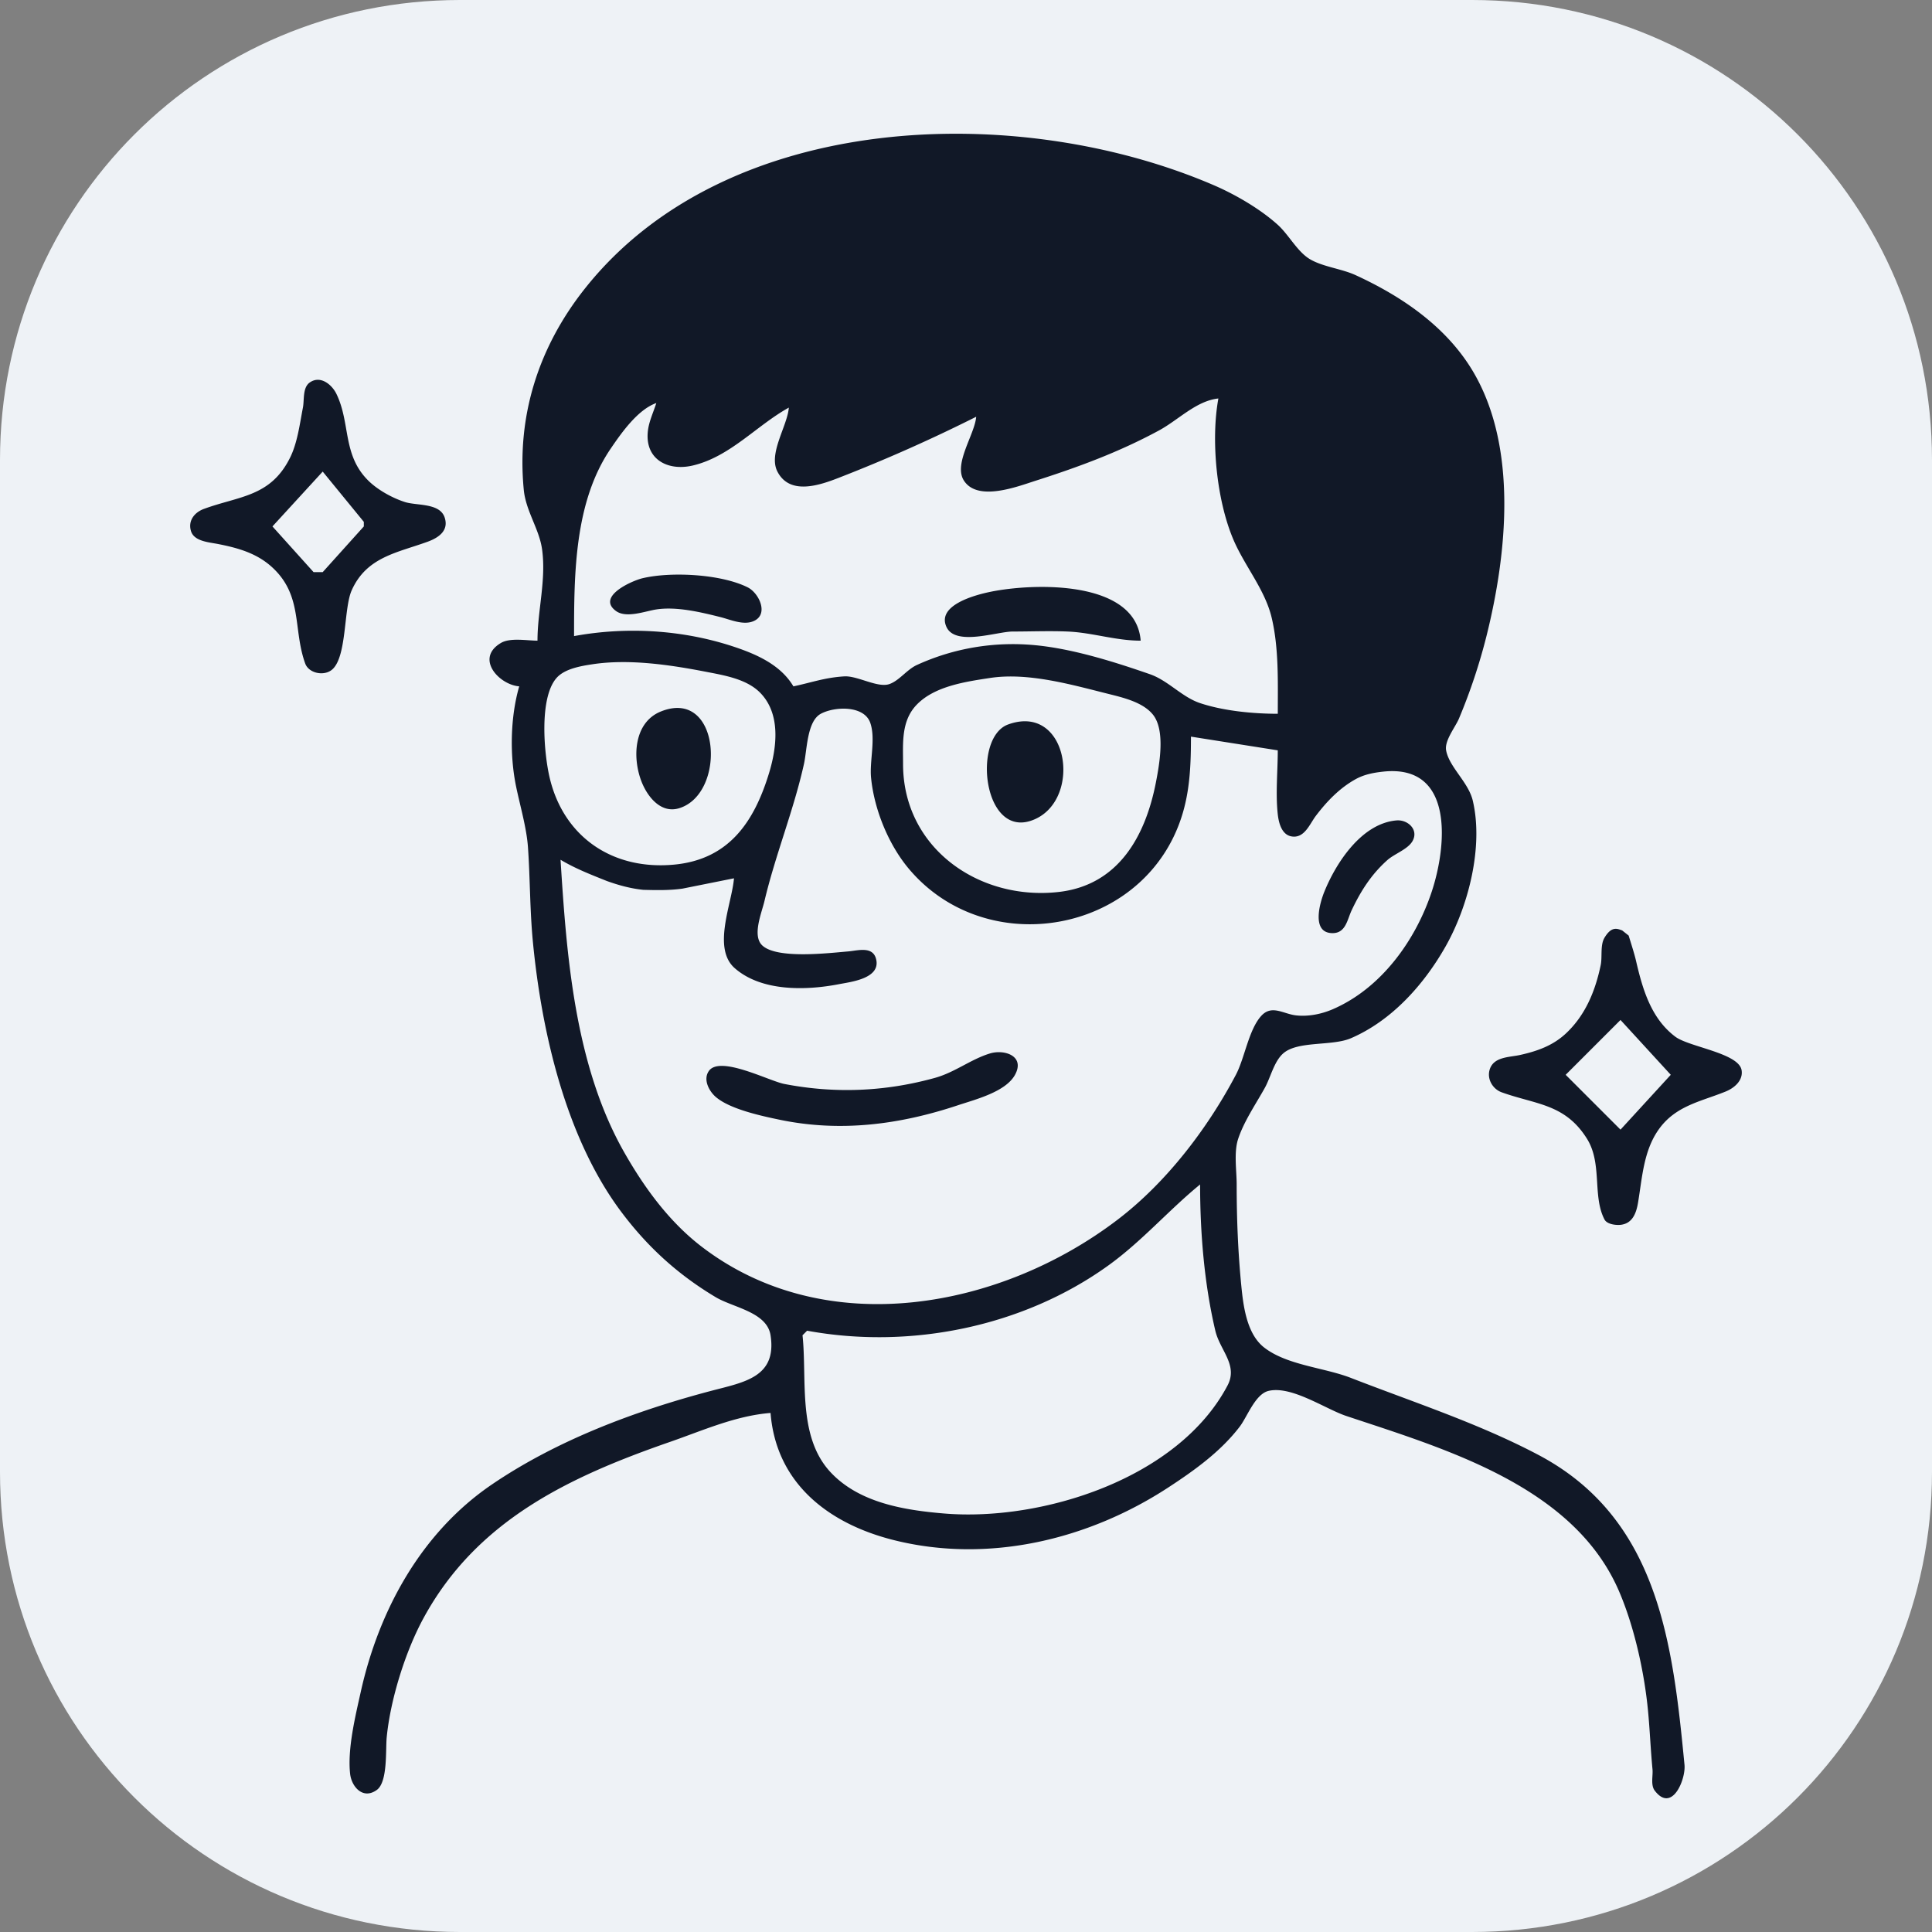
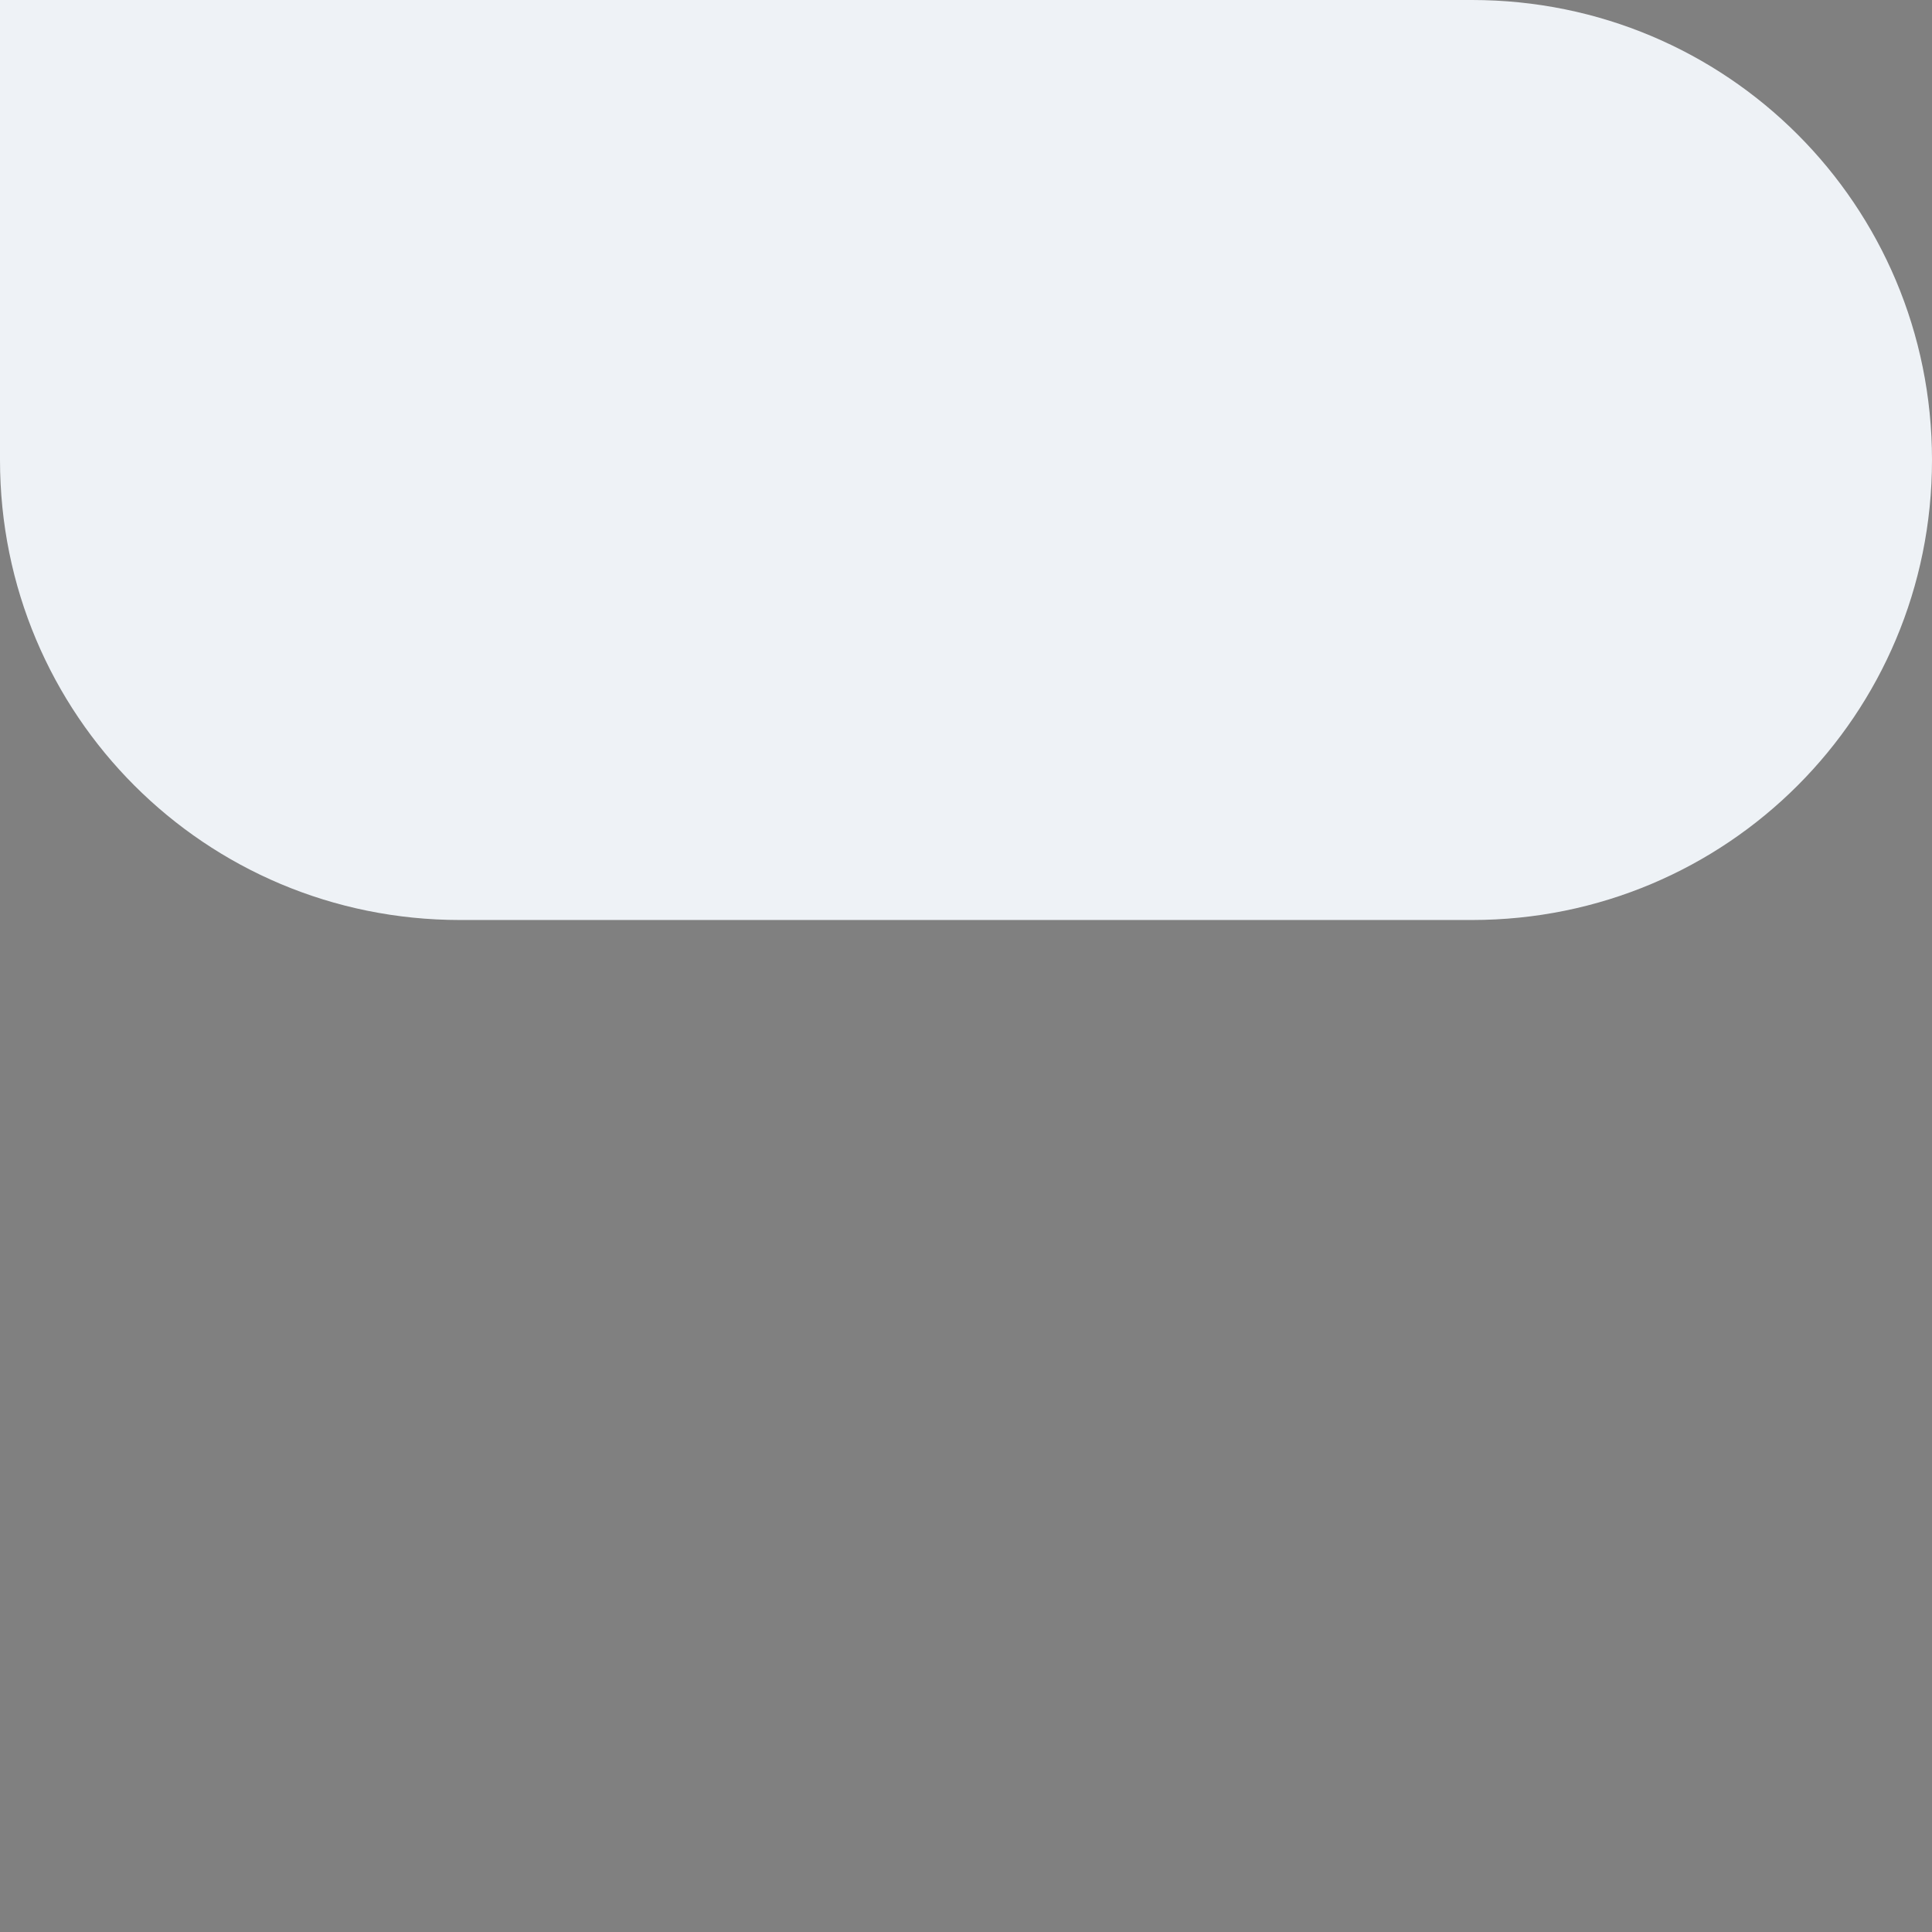
<svg xmlns="http://www.w3.org/2000/svg" xml:space="preserve" width="210mm" height="210mm" viewBox="0 0 210 210">
  <rect x="0" y="0" width="210" height="210" fill="#808080" stroke="none" />
  <g transform="translate(.207 .94)">
-     <path fill="#eef2f6" fill-opacity="1" stroke-width=".263" d="M49.793-.94h110c27.7 0 50 22.3 50 50v110c0 27.7-22.3 50-50 50h-110c-27.7 0-50-22.3-50-50v-110c0-27.7 22.3-50 50-50z" />
-     <path fill="#111827" fill-opacity="1" stroke="none" d="M58.216 68.697c-1.134 0-2.962-.348-3.973.249-2.844 1.678-.205 4.545 1.987 4.718-.976 3.37-1.043 7.513-.332 10.928.44 2.111 1.137 4.467 1.284 6.577.235 3.398.202 6.86.538 10.311.954 9.817 3.593 21.293 9.603 29.306 2.864 3.82 6.162 6.821 10.265 9.272 1.903 1.136 5.569 1.611 5.96 4.139.708 4.568-2.877 5.099-6.457 6.043-8.274 2.184-16.758 5.362-23.842 10.183-7.654 5.209-12.266 13.642-14.239 22.517-.592 2.666-1.465 6.223-1.159 8.941.155 1.373 1.382 2.83 2.898 1.738 1.204-.867.945-4.36 1.076-5.712.4-4.106 2.013-9.294 3.974-12.914 5.775-10.663 15.834-15.391 26.822-19.206 3.562-1.237 7.133-2.846 10.927-3.146.609 7.703 6.371 12.065 13.412 13.825 10.208 2.552 21.062-.007 29.802-5.712 2.837-1.852 5.704-3.903 7.782-6.623.828-1.084 1.691-3.555 3.146-3.89 2.512-.58 6.155 1.968 8.444 2.731 10.76 3.587 24.716 7.611 29.637 19.04 1.658 3.852 2.742 8.763 3.145 12.915.21 2.15.289 4.315.497 6.457.068.703-.225 1.7.249 2.318 1.885 2.462 3.38-1.256 3.228-2.814-1.274-13.108-2.787-26.776-15.895-33.694-6.479-3.42-13.522-5.7-20.365-8.361-2.91-1.132-6.955-1.372-9.437-3.311-1.9-1.485-2.265-4.54-2.484-6.789-.354-3.64-.496-7.242-.496-10.927 0-1.532-.324-3.499.165-4.967.638-1.914 1.916-3.772 2.892-5.528.63-1.135 1.001-2.865 1.993-3.744 1.582-1.403 5.308-.77 7.367-1.656 4.44-1.912 7.92-5.813 10.266-9.934 2.496-4.384 4.166-10.872 2.98-15.895-.475-2.01-2.569-3.643-2.897-5.464-.193-1.066 1.012-2.53 1.407-3.477a62.511 62.511 0 0 0 2.98-8.94c2.228-8.912 3.438-20.558-1.49-28.81-2.896-4.85-7.735-8.132-12.749-10.43-1.52-.697-3.568-.9-4.967-1.739-1.356-.813-2.286-2.65-3.477-3.725-1.907-1.722-4.6-3.291-6.954-4.305-21.224-9.138-52.97-8.205-68.38 11.259-5 6.315-7.408 13.775-6.623 21.855.225 2.312 1.68 4.25 1.987 6.457.464 3.34-.497 6.647-.497 9.934M33.464 40.633c-.795.556-.582 1.89-.745 2.732-.345 1.775-.595 3.84-1.408 5.464-2.125 4.25-5.528 4.14-9.354 5.547-1.006.37-1.745 1.257-1.408 2.4.331 1.121 1.925 1.218 2.898 1.408 2.197.427 4.274 1.002 5.96 2.566 3.318 3.077 2.215 6.702 3.56 10.43.368 1.02 1.912 1.383 2.815.746 1.746-1.233 1.334-6.665 2.235-8.692 1.624-3.654 4.976-4.09 8.278-5.299 1.171-.429 2.319-1.204 1.822-2.649-.541-1.572-3.033-1.25-4.305-1.655-1.364-.436-2.949-1.309-3.974-2.318-2.848-2.805-1.923-6.236-3.477-9.438-.487-1.003-1.734-2.056-2.897-1.242m98.762 1.739c-.832 4.518-.203 11.08 1.656 15.398 1.225 2.845 3.42 5.401 4.139 8.444.789 3.341.662 6.998.662 10.43-2.686 0-5.892-.308-8.444-1.158-1.988-.663-3.466-2.453-5.464-3.146-3.87-1.344-8.335-2.75-12.417-3.146-4.466-.434-8.9.312-12.915 2.152-1.081.496-1.902 1.696-2.98 2.07-1.276.443-3.473-.925-4.9-.837-2.136.13-3.53.664-5.531 1.085-1.38-2.32-3.94-3.465-6.457-4.304-5.526-1.842-11.664-2.213-17.385-1.16 0-6.778.04-14.585 3.974-20.364 1.205-1.772 2.958-4.255 4.967-4.968-.306.968-.784 1.966-.91 2.98-.39 3.108 2.124 4.46 4.883 3.809 4.053-.957 6.94-4.362 10.431-6.292-.158 2.01-2.254 4.988-1.241 6.954 1.357 2.638 4.663 1.457 6.705.662A172.235 172.235 0 0 0 105.9 44.36c-.152 1.926-2.512 5.143-1.324 6.954 1.51 2.302 5.814.628 7.782 0 4.68-1.496 9.091-3.125 13.41-5.464 2.117-1.146 4.054-3.224 6.458-3.477M34.87 50.319l4.47 5.464v.497l-4.47 4.967h-.993l-4.47-4.967 5.463-5.96m34.77 11.589c-1.144.27-5.042 1.984-2.898 3.56 1.126.827 3.198.016 4.388-.166 2.2-.336 4.818.294 6.954.828 1.046.262 2.384.873 3.477.497 1.891-.652.776-3.09-.497-3.726-2.884-1.442-8.302-1.73-11.424-.993m54.14 6.788c-.522-6.624-11.66-6.283-16.39-5.298-1.476.307-5.822 1.406-4.72 3.808.975 2.122 5.493.497 7.203.497 1.981 0 3.982-.083 5.96 0 2.694.112 5.205.993 7.948.993m-59.605 2.567c4-.612 8.513.068 12.418.828 1.94.377 4.332.772 5.795 2.235 2.304 2.304 1.846 5.982.993 8.775-1.595 5.22-4.304 9.354-10.265 9.934-6.739.655-12.06-3.015-13.577-9.437-.616-2.608-1.166-8.667.745-10.845.876-1 2.629-1.298 3.89-1.49m43.214 1.49c4.17-.637 8.899.734 12.915 1.738 1.58.395 3.716.896 4.801 2.235 1.385 1.709.713 5.409.332 7.368-1.123 5.775-4.023 11.19-10.597 11.921-8.662.963-16.888-4.797-16.888-13.908 0-2.264-.226-4.686 1.49-6.457 1.95-2.012 5.295-2.492 7.947-2.897m-35.763 3.642c-2.958 1.192-3.132 5.061-2.07 7.7.64 1.585 2.079 3.419 4.057 2.814 5.194-1.587 4.518-13.134-1.987-10.514m57.619 2.732 9.437 1.49c0 2.272-.25 4.7 0 6.954.1.899.412 2.213 1.49 2.401 1.414.247 1.978-1.35 2.65-2.235 1.184-1.562 2.573-3.012 4.304-3.974.936-.52 1.92-.71 2.98-.828 7.78-.864 6.972 8.06 5.299 13.08-1.769 5.306-5.507 10.486-10.762 12.75-1.22.524-2.645.809-3.974.661-1.398-.155-2.654-1.216-3.808.083-1.35 1.52-1.776 4.563-2.732 6.375-3.09 5.854-7.548 11.693-12.832 15.729-12.683 9.688-31.68 13.307-45.2 2.98-3.559-2.718-6.252-6.416-8.444-10.265-5.424-9.525-6.28-21.544-6.93-31.816 1.601.951 3.191 1.571 5.039 2.31 1.294.464 2.575.815 3.954.958 1.413.036 2.854.07 4.268-.134l5.59-1.12c-.215 2.718-2.397 7.592.083 9.768 2.932 2.572 7.793 2.428 11.341 1.738 1.238-.24 4.386-.592 4.057-2.566-.274-1.642-2.003-1.082-3.063-.993-2.089.174-7.761.866-9.355-.663-1.102-1.057-.054-3.522.248-4.801 1.19-5.038 3.172-9.852 4.294-14.902.344-1.547.327-4.65 1.832-5.463 1.497-.81 4.717-.938 5.381.993.603 1.754-.096 4.123.083 5.96.334 3.435 1.895 7.282 4.14 9.935 7.97 9.42 23.473 7.329 28.726-3.477 1.723-3.546 1.904-7.032 1.904-10.928m-19.869-1.324c-3.996 1.448-2.691 12.895 2.98 10.265 5.11-2.37 3.484-12.607-2.98-10.265m42.22 10.43c-3.817.323-6.597 4.637-7.864 7.782-.501 1.245-1.417 4.47.91 4.47 1.435 0 1.592-1.47 2.07-2.483.982-2.08 2.136-3.903 3.891-5.464.763-.678 2.24-1.176 2.732-2.07.687-1.244-.539-2.336-1.738-2.234m24.52 11.957c-.549-.2-1.158-.479-1.92.791-.486.81-.225 2.073-.414 2.98-.584 2.802-1.66 5.458-3.808 7.451-1.417 1.315-3.119 1.907-4.967 2.318-1.175.261-2.918.175-3.312 1.656-.27 1.02.384 2.063 1.325 2.4 3.723 1.339 6.887 1.235 9.272 5.05 1.686 2.699.573 6.24 1.904 8.776.276.526 1.239.631 1.738.58 1.3-.137 1.712-1.264 1.904-2.402.455-2.693.587-5.606 2.235-7.947 1.838-2.61 4.584-3.043 7.286-4.14.93-.376 1.917-1.19 1.738-2.317-.296-1.866-5.709-2.522-7.202-3.643-2.627-1.97-3.558-5.15-4.266-8.218-.187-.811-.545-1.913-.808-2.776m-.887 9.173 5.464 5.96-5.464 5.961-5.96-5.96 5.96-5.96m-68.546 3.642c-2.07.632-3.807 2.05-5.96 2.649-5.42 1.506-10.905 1.729-16.391.662-1.653-.321-6.99-3.13-8.196-1.407-.651.93.02 2.184.745 2.814 1.54 1.338 4.984 2.073 6.954 2.484 6.613 1.378 13.068.528 19.372-1.573 1.869-.623 5.188-1.445 6.208-3.311 1.118-2.044-1.15-2.802-2.732-2.318m22.85 14.239c0 5.234.452 10.8 1.655 15.894.506 2.145 2.5 3.733 1.324 5.96-5.346 10.131-20.17 14.794-30.796 13.909-4.269-.356-9.204-1.132-12.335-4.47-3.641-3.885-2.553-10.059-3.063-14.902l.497-.497c11.211 2.065 23.52-.43 32.783-7.12 3.629-2.62 6.563-6.028 9.934-8.774z" />
+     <path fill="#eef2f6" fill-opacity="1" stroke-width=".263" d="M49.793-.94h110c27.7 0 50 22.3 50 50c0 27.7-22.3 50-50 50h-110c-27.7 0-50-22.3-50-50v-110c0-27.7 22.3-50 50-50z" />
  </g>
</svg>